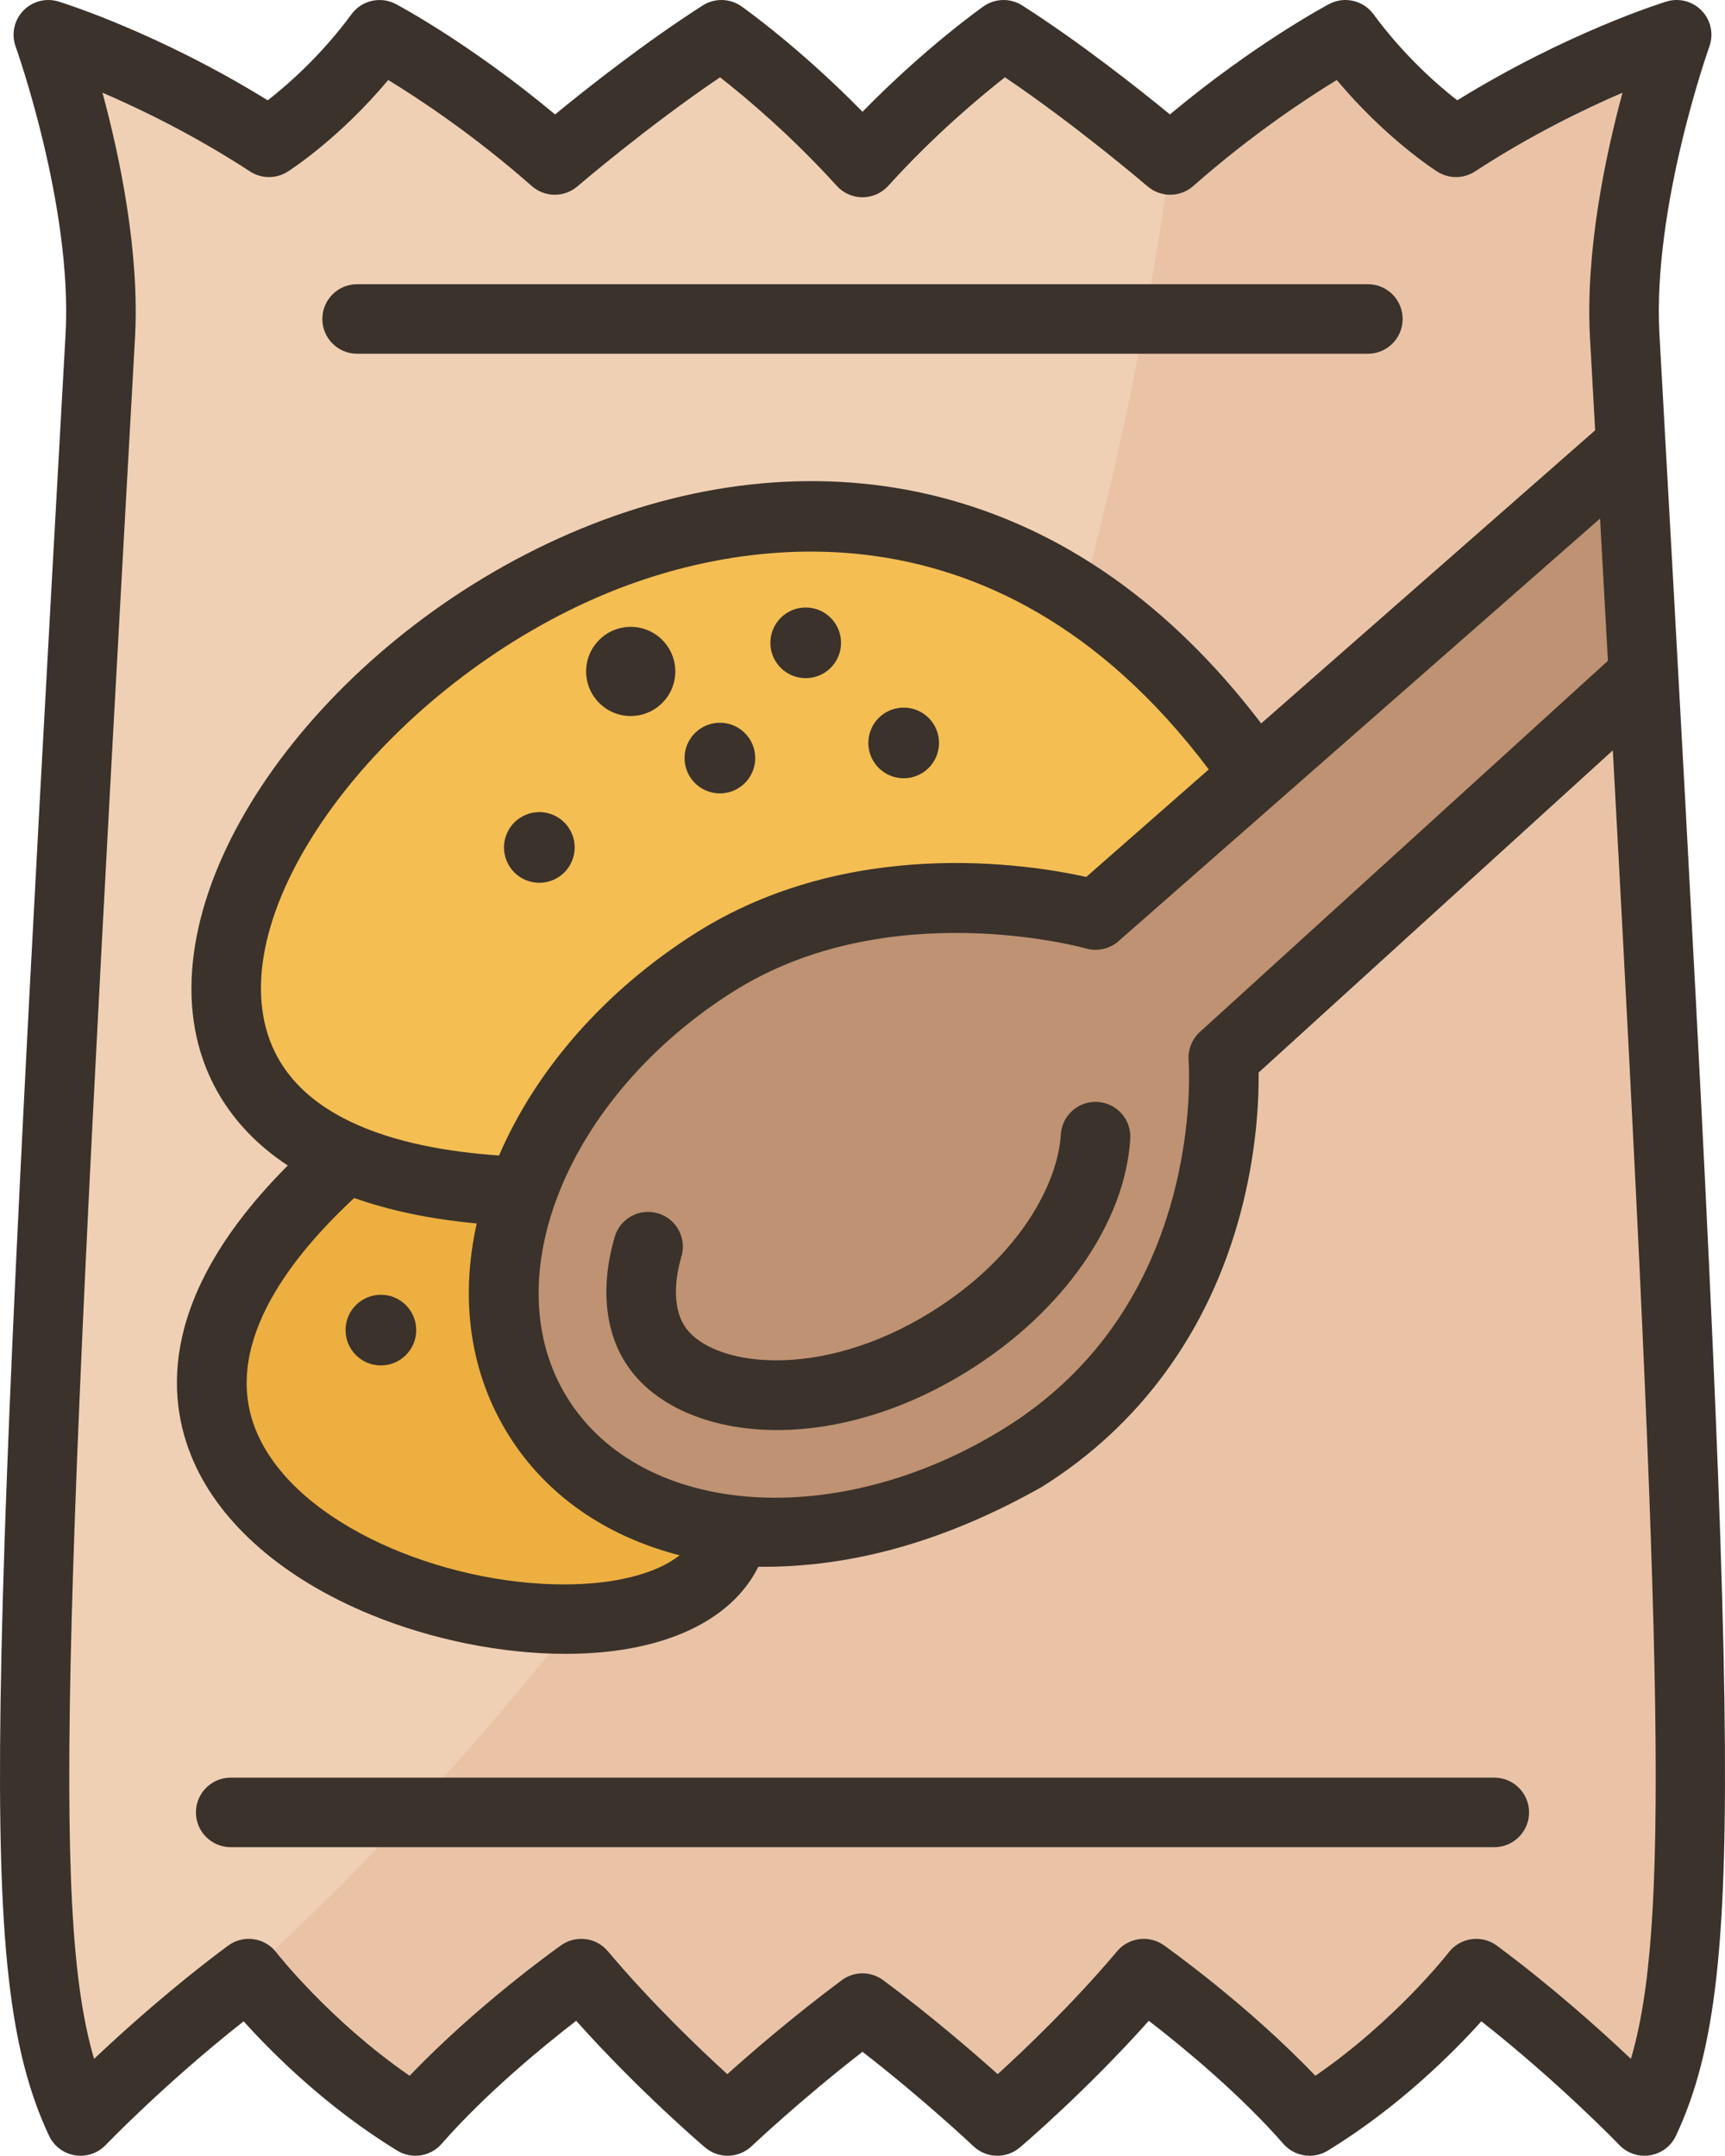
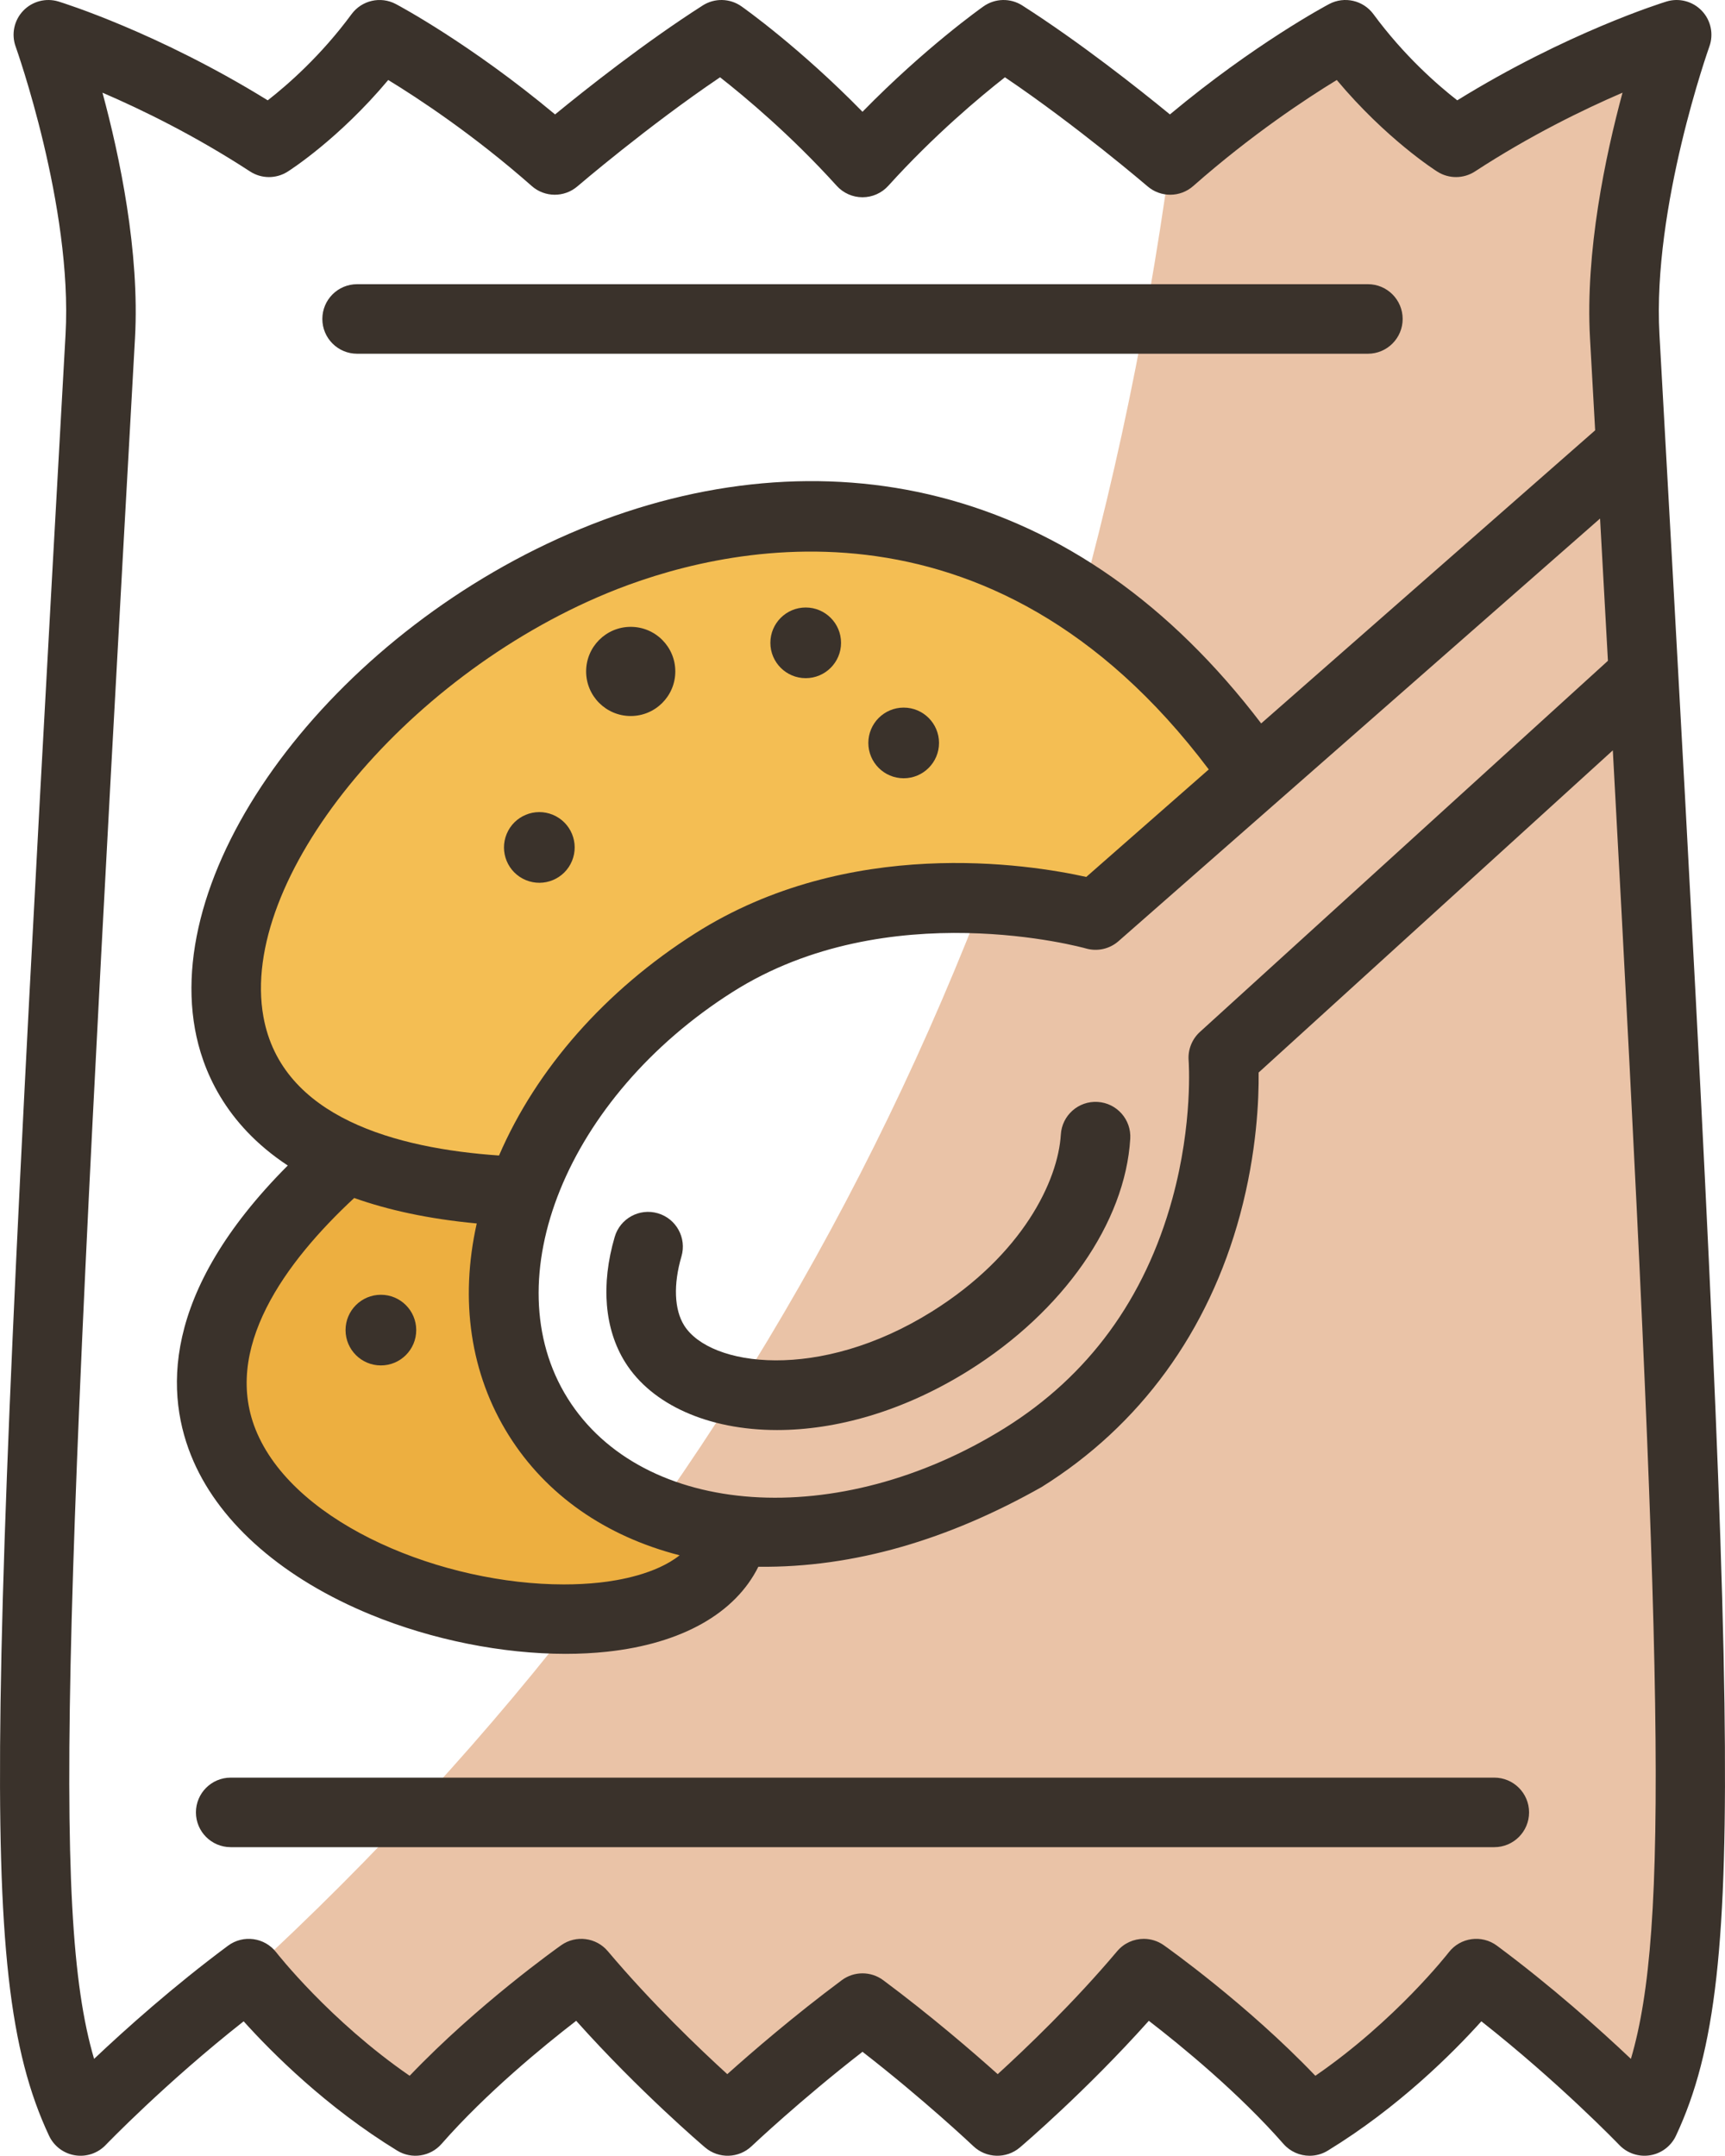
<svg xmlns="http://www.w3.org/2000/svg" id="Filloutline_Expoand" style="enable-background:new 0 0 396.846 496.001;" version="1.1" viewBox="0 0 396.846 496.001" xml:space="preserve">
  <g>
-     <path d="M378.313,488.001c0,0-17.07-17.84-38.69-33.9c0,0-15.29,19.8-38.34,33.9   c-16-18.26-38.16-33.9-38.16-33.9c-15.7,18.64-33.68,33.9-33.68,33.9s-14.03-13.32-31.02-25.97   c-16.99,12.65-31.02,25.97-31.02,25.97s-17.98-15.26-33.68-33.9c0,0-22.16,15.64-38.16,33.9c-23.05-14.1-38.34-33.9-38.34-33.9   c-21.62,16.06-38.69,33.9-38.69,33.9c-7.05-15-10.51-33.91-10.53-79.76c-0.03-56.04,5.08-152.32,15.06-330.85   c1.76-31.35-11.94-69.39-11.94-69.39s24.25,7.45,50.76,24.74c0,0,13.5-8.51,25.44-24.74c0,0,18.85,9.98,39.88,28.43   c0.14,0.13,0.29,0.25,0.43,0.38c0,0,19.52-16.78,38.33-28.81c0,0,16.19,11.39,32.46,29.39c16.27-18,32.46-29.39,32.46-29.39   c18.81,12.03,38.33,28.81,38.33,28.81c21.2-18.69,40.31-28.81,40.31-28.81c11.94,16.23,25.44,24.74,25.44,24.74   c26.51-17.29,50.76-24.74,50.76-24.74s-13.7,38.04-11.94,69.39c0.48,8.54,0.94,16.89,1.4,25.06h-0.01l2.94,52.94   C392.153,410.961,392.613,457.551,378.313,488.001z" style="fill:#F0D0B4;" />
    <path d="M378.113,155.391l-2.94-52.94h0.01c-0.46-8.17-0.92-16.52-1.4-25.06   c-1.76-31.35,11.94-69.39,11.94-69.39s-24.25,7.45-50.76,24.74c0,0-13.5-8.51-25.44-24.74c0,0-19.11,10.12-40.31,28.81   c-23.603,172.492-95.893,310.435-211.99,417.29c0,0,15.29,19.8,38.34,33.9c16-18.26,38.16-33.9,38.16-33.9   c15.7,18.64,33.68,33.9,33.68,33.9s14.03-13.32,31.02-25.97c16.99,12.65,31.02,25.97,31.02,25.97s17.98-15.26,33.68-33.9   c0,0,22.16,15.64,38.16,33.9c23.05-14.1,38.34-33.9,38.34-33.9c21.62,16.06,38.69,33.9,38.69,33.9   C392.613,457.551,392.153,410.961,378.113,155.391z" style="fill:#EAC3A7;" />
-     <path d="M168.963,352.051c-19.23-2.15-35.71-10.96-45.17-26.1c-9.43-15.09-10.13-33.65-3.67-51.8   c6.98-19.66,22.35-38.85,44.08-52.64c39.41-25.03,87.84-10.97,87.84-10.97l36.79-32.3l86.34-75.79h0.01   c1.04,18.58,2.01,36.21,2.93,52.94l-96.69,87.96c0,0,5.03,60.17-46.04,92.01C213.603,348.941,189.683,354.361,168.963,352.051z" style="fill:#BE9272;" />
    <path d="M168.963,352.051c-10.08,49.97-191.2,3.53-89.19-85.65c10.23,4.4,23.55,7.16,40.35,7.75   c-6.46,18.15-5.76,36.71,3.67,51.8C133.253,341.091,149.733,349.901,168.963,352.051z" style="fill:#EDAF40;" />
    <path d="M79.773,266.401c-101.24-43.47,99.15-246.67,209.06-88.16l-36.79,32.3c0,0-48.43-14.06-87.84,10.97   c-21.73,13.79-37.1,32.98-44.08,52.64C103.323,273.561,90.003,270.801,79.773,266.401z" style="fill:#F4BE53;" />
    <g>
      <path d="M396.722,391.827c-0.841-59.264-6.211-158.498-14.957-314.886    c-1.639-29.308,11.353-65.867,11.483-66.23c1.027-2.851,0.354-6.038-1.737-8.231c-2.092-2.193-5.244-3.018-8.14-2.126    c-0.975,0.299-22.88,7.127-48.121,22.73c-4.542-3.539-12.238-10.253-19.284-19.826c-2.35-3.193-6.685-4.184-10.187-2.328    c-0.749,0.396-17.173,9.168-36.632,25.397c-7.185-5.892-20.643-16.549-33.959-25.066c-2.736-1.75-6.259-1.672-8.914,0.197    c-0.608,0.428-13.412,9.497-27.852,24.258c-14.44-14.761-27.244-23.83-27.852-24.258c-2.656-1.87-6.179-1.947-8.914-0.197    c-13.316,8.518-26.775,19.175-33.959,25.066C108.239,10.099,91.814,1.327,91.065,0.931c-3.501-1.854-7.835-0.865-10.187,2.328    c-7.048,9.575-14.747,16.291-19.284,19.826C36.355,7.482,14.449,0.653,13.474,0.354C10.58-0.535,7.426,0.287,5.334,2.48    S2.57,7.86,3.597,10.711c0.131,0.365,13.126,36.847,11.483,66.23C6.335,233.33,0.964,332.563,0.124,391.827    c-0.78,55.01,2.037,80.137,11.163,99.574c1.121,2.387,3.346,4.067,5.947,4.494c2.605,0.427,5.248-0.457,7.072-2.36    c0.15-0.157,13.804-14.346,31.746-28.466c6.585,7.312,19.078,19.814,35.337,29.757c3.322,2.032,7.623,1.376,10.189-1.551    c10.325-11.778,23.53-22.579,30.975-28.322c14.497,16.217,28.993,28.572,29.67,29.147c3.114,2.645,7.722,2.517,10.685-0.297    c0.124-0.117,11.294-10.69,25.515-21.721c14.195,11.012,25.392,21.604,25.515,21.722c2.964,2.812,7.57,2.94,10.685,0.296    c0.677-0.575,15.174-12.931,29.671-29.148c7.438,5.734,20.626,16.52,30.974,28.323c1.566,1.787,3.778,2.727,6.02,2.727    c1.432,0,2.875-0.384,4.17-1.176c16.259-9.943,28.752-22.445,35.337-29.757c17.942,14.121,31.596,28.31,31.746,28.466    c1.824,1.904,4.469,2.785,7.072,2.36c2.602-0.427,4.827-2.107,5.947-4.494C394.686,471.964,397.502,446.837,396.722,391.827z     M375.2,473.713c-7.211-6.825-18.212-16.677-30.807-26.037c-3.501-2.604-8.44-1.92-11.105,1.533    c-0.131,0.17-12.207,15.673-30.683,28.394c-15.674-16.42-34.016-29.44-34.865-30.041c-1.397-0.987-3.01-1.466-4.61-1.466    c-2.286,0-4.549,0.978-6.123,2.847c-10.02,11.896-21.119,22.483-27.479,28.284c-5.712-5.116-15.372-13.457-26.328-21.612    c-2.835-2.11-6.718-2.11-9.553,0c-10.958,8.155-20.618,16.497-26.33,21.613c-6.354-5.792-17.438-16.367-27.478-28.285    c-2.677-3.178-7.341-3.778-10.733-1.381c-0.85,0.6-19.191,13.621-34.864,30.04c-18.395-12.677-30.556-28.228-30.684-28.393    c-2.664-3.452-7.603-4.134-11.105-1.533c-12.595,9.359-23.595,19.211-30.807,26.037c-9.972-33.882-6.908-104.08,9.409-395.878    c1.114-19.927-3.551-41.995-7.479-56.509c9.034,3.887,21.254,9.848,33.938,18.118c2.62,1.708,5.994,1.733,8.639,0.064    c0.533-0.336,11.787-7.522,23.161-21.101c7.025,4.287,19.645,12.604,33.026,24.401c2.993,2.639,7.475,2.668,10.503,0.068    c0.175-0.15,16.221-13.891,32.811-25.093c5.707,4.472,16.301,13.317,26.835,24.969c1.517,1.678,3.673,2.635,5.935,2.635    s4.418-0.958,5.935-2.635c10.535-11.653,21.13-20.499,26.835-24.969c16.589,11.202,32.635,24.942,32.811,25.093    c3.028,2.601,7.509,2.571,10.503-0.068c13.382-11.798,26.003-20.116,33.026-24.401c11.373,13.579,22.627,20.764,23.161,21.101    c2.645,1.668,6.021,1.644,8.639-0.064c12.683-8.271,24.905-14.231,33.938-18.119c-3.928,14.515-8.593,36.583-7.479,56.51    c0.402,7.194,0.796,14.247,1.182,21.174l-76.831,67.439c-20.849-27.377-45.749-44.901-74.126-52.123    c-26.193-6.667-54.729-4.109-82.522,7.395c-55.184,22.843-95.774,75.537-88.636,115.066c1.639,9.075,6.698,21.723,21.345,31.378    c-29.299,29.394-28.276,52.995-21.68,68.063c6.377,14.565,20.86,27.094,40.782,35.279c14.173,5.823,30.314,9.017,44.831,9.017    c3.259,0,6.436-0.161,9.49-0.49c17.245-1.853,29.523-8.848,34.836-19.549c22.075,0.249,43.772-6.267,65.16-18.337    c22.628-14.109,38.417-35.773,45.661-62.65c3.874-14.374,4.343-26.637,4.274-32.726l81.483-74.129    C382.651,385.774,383.989,443.851,375.2,473.713z M273.452,244.001c0.011,0.141,1.061,14.325-3.764,31.864    c-6.319,22.97-19.284,40.702-38.532,52.704c-38.203,23.818-83.32,20.742-100.577-6.858c-17.121-27.382-0.112-69.303,37.914-93.448    c35.776-22.715,80.878-10.169,81.317-10.043c2.622,0.76,5.454,0.132,7.507-1.671l110.786-97.243    c0.626,11.276,1.229,22.181,1.809,32.732l-93.869,85.397C274.212,239.1,273.257,241.535,273.452,244.001z M81.486,275.636    c7.714,2.745,17.002,4.812,28.189,5.861c-3.947,17.681-1.462,34.624,7.337,48.697c8.597,13.75,22.297,23.277,39.34,27.653    c-5.473,4.348-14.043,5.805-18.437,6.277c-2.649,0.285-5.387,0.424-8.192,0.424c-27.611-0.001-61.25-13.512-70.543-34.738    C50.718,310.484,65.804,290.208,81.486,275.636z M60.602,233.943c-5.692-31.523,31.967-77.966,79.011-97.44    c25.127-10.401,87.908-26.66,138.47,40.53l-28.181,24.736c-13.385-2.973-54.623-9.466-89.985,12.988    c-20.611,13.086-36.507,31.139-45.114,51.104C91.234,264.24,64.789,257.128,60.602,233.943z" style="fill:#3A322B;" />
      <path d="M343.771,409.001H53.075c-4.418,0-8,3.582-8,8s3.582,8,8,8h290.696c4.418,0,8-3.582,8-8    S348.189,409.001,343.771,409.001z" style="fill:#3A322B;" />
      <path d="M82.156,81.388h232.533c4.418,0,8-3.582,8-8s-3.582-8-8-8H82.156c-4.418,0-8,3.582-8,8    S77.738,81.388,82.156,81.388z" style="fill:#3A322B;" />
      <path d="M252.519,253.534c-4.416-0.269-8.201,3.093-8.467,7.503c-0.642,10.633-8.796,27.68-29.667,40.729    c-25.889,16.187-51.049,12.697-56.997,3.183c-2.279-3.645-2.503-9.427-0.616-15.866c1.243-4.24-1.187-8.685-5.426-9.927    c-4.243-1.245-8.685,1.187-9.927,5.426c-3.219,10.978-2.365,21.224,2.403,28.849c6.061,9.694,19.008,15.598,34.949,15.598    c13.362,0,28.829-4.151,44.097-13.697c21.754-13.602,35.991-34.037,37.155-53.332C260.288,257.591,256.929,253.8,252.519,253.534z    " style="fill:#3A322B;" />
-       <circle cx="165.616" cy="174.42" r="8.129" style="fill:#3A322B;" />
      <circle cx="185.358" cy="147.904" r="8.129" style="fill:#3A322B;" />
      <circle cx="207.896" cy="170.936" r="8.129" style="fill:#3A322B;" />
      <ellipse cx="124.014" cy="194.936" rx="8.129" ry="8.129" style="fill:#3A322B;" transform="matrix(0.383 -0.924 0.924 0.383 -103.542 234.911)" />
      <circle cx="87.626" cy="306.033" r="8.129" style="fill:#3A322B;" />
      <circle cx="145.1" cy="154.485" r="10.258" style="fill:#3A322B;" />
    </g>
  </g>
</svg>